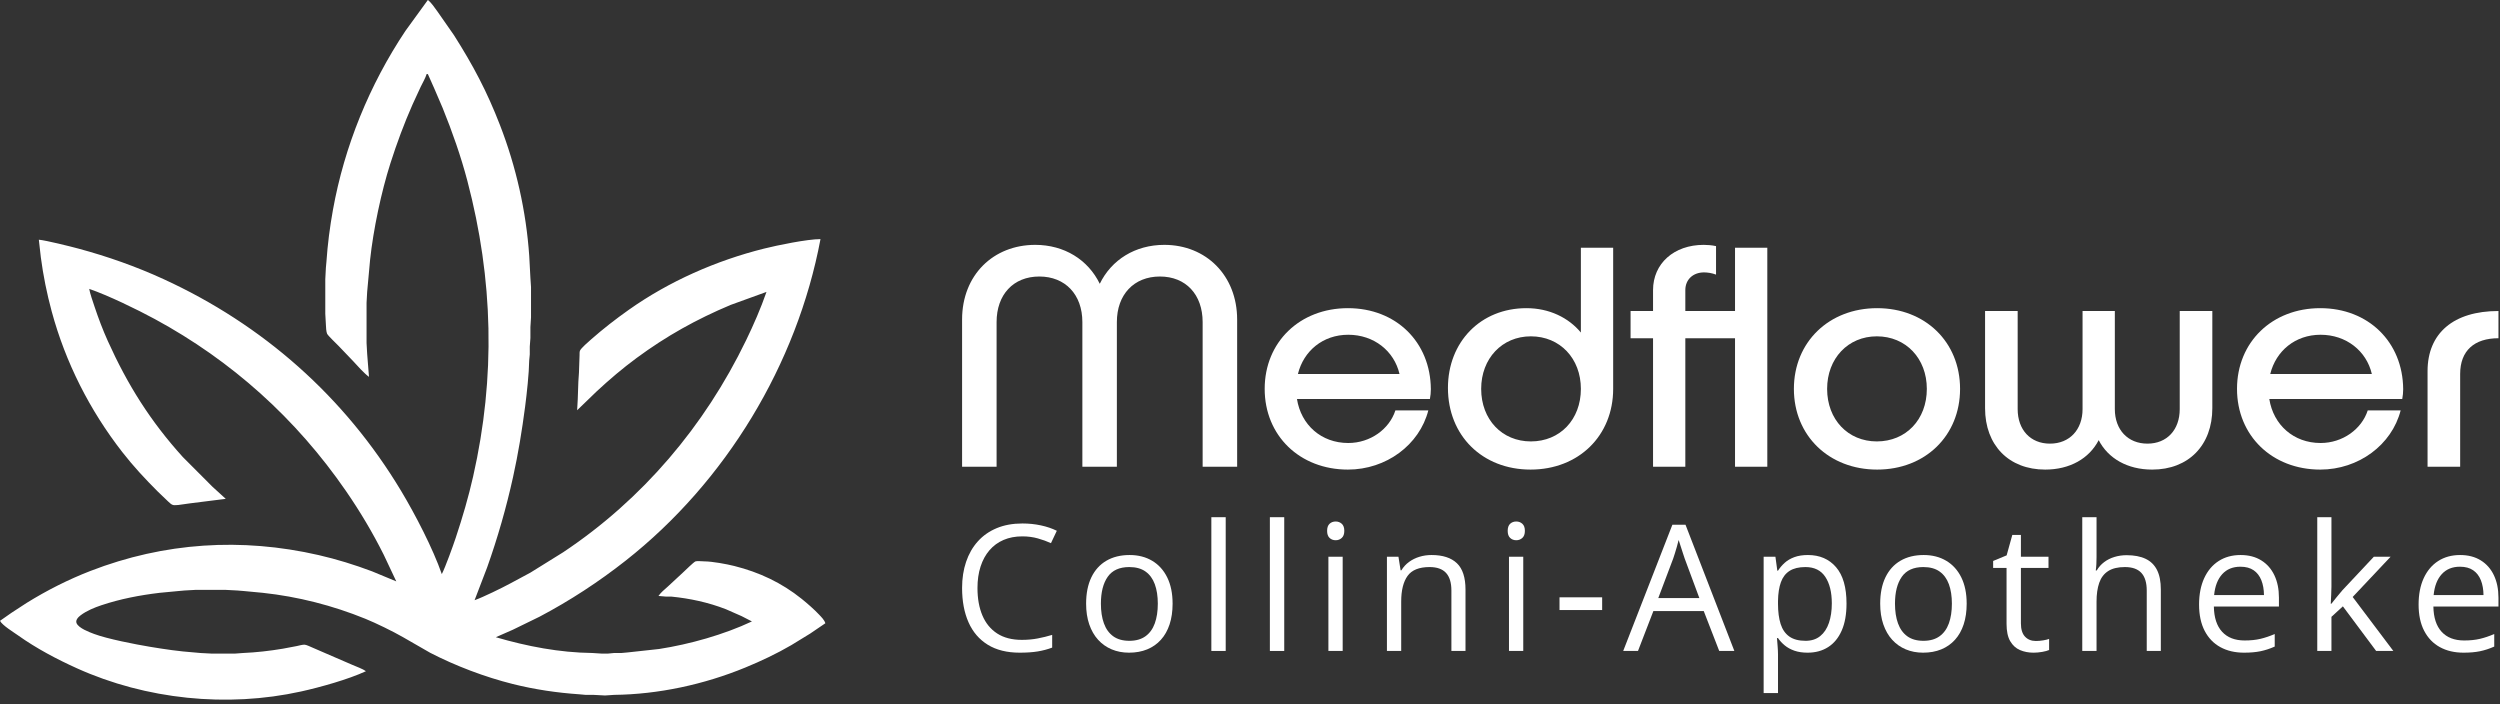
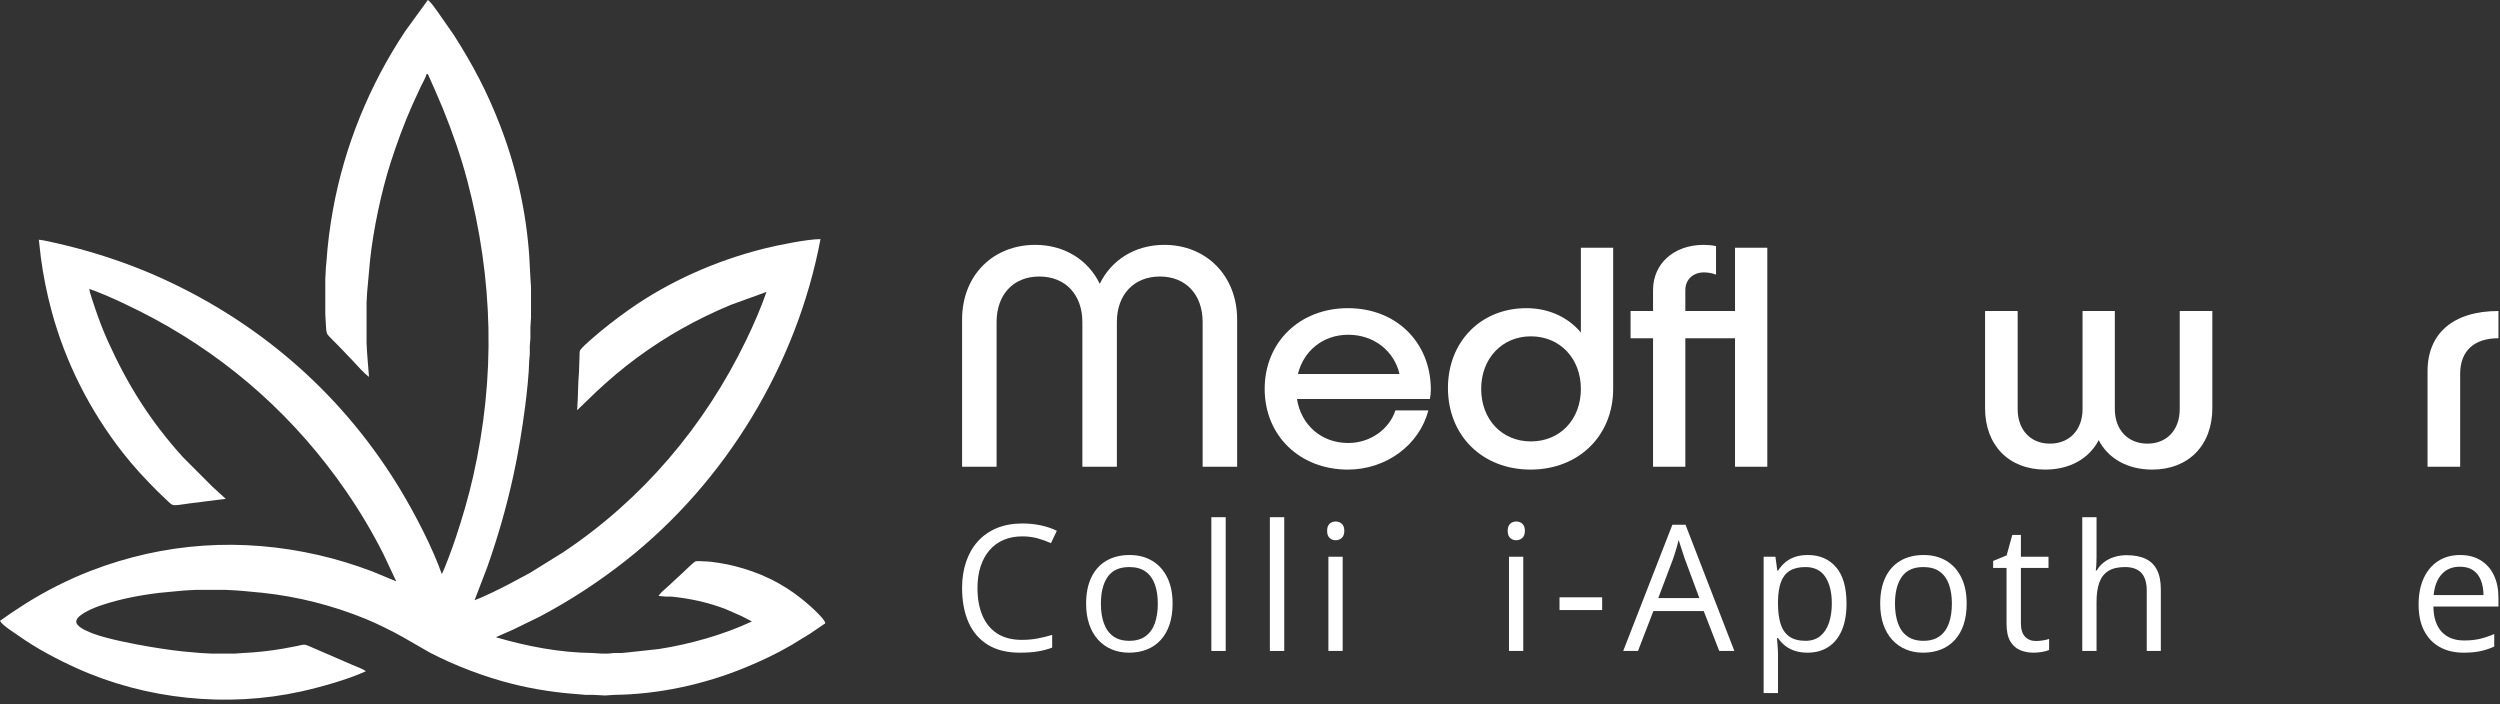
<svg xmlns="http://www.w3.org/2000/svg" width="600" height="169" viewBox="0 0 600 169" fill="none">
  <rect x="0" y="0" width="600" height="169" fill="#333333" stroke="none" />
  <path d="M102.684 -2.36344e-05C103.563 0.66 104.323 1.872 104.995 2.767L108.954 8.448C113.577 15.728 116.869 21.949 119.988 30.004C123.882 40.053 126.282 50.718 127.02 61.464L127.298 66.707L127.444 68.892V76.175L127.298 78.505V81.127L127.147 83.166V85.059L127.007 86.516C126.972 89.553 126.431 94.499 126.029 97.585C125.287 103.273 124.374 108.877 123.135 114.481C121.511 121.84 119.438 129.084 116.912 136.183L113.899 144.048C115.907 143.348 120.53 141.076 122.492 140.015L127.298 137.431L135.163 132.542C154.209 119.844 169.095 102.258 179.042 81.71C180.873 77.925 182.577 74.033 183.956 70.058L175.363 73.177C167.159 76.621 159.961 80.629 152.787 85.916C149.428 88.392 146.224 91.115 143.174 93.957L138.513 98.459L138.659 95.838L138.805 91.614L138.95 89.429L139.096 85.205C139.096 84.901 139.079 84.469 139.183 84.186C139.404 83.586 141.288 81.966 141.864 81.459C144.743 78.926 147.764 76.58 150.894 74.366C160.568 67.521 171.891 62.533 183.374 59.663C186.596 58.857 193.763 57.386 196.919 57.386C191.259 87.46 174.198 115.626 150.166 134.55C143.69 139.649 136.773 144.168 129.483 148.013L123.075 151.139L118.996 152.932C126.522 155.131 134.303 156.628 142.154 156.719L144.339 156.859H145.941L147.398 156.719H149.146L150.602 156.587L158.176 155.761C165.523 154.621 173.733 152.315 180.461 149.145L177.985 147.872L174.198 146.205C169.967 144.566 165.599 143.629 161.09 143.18H159.778L158.031 143.028C158.747 142.028 159.358 141.63 160.216 140.831L164.002 137.323C164.541 136.837 166.397 134.971 166.915 134.731C167.209 134.601 168.65 134.722 169.1 134.731C170.985 134.749 174.369 135.37 176.237 135.838C182.203 137.329 187.593 139.861 192.404 143.728C193.728 144.792 195.468 146.313 196.615 147.543C197.171 148.141 197.853 148.793 198.085 149.583L194.443 152.059L189.928 154.825C186.386 156.894 182.652 158.654 178.859 160.214C169.001 164.269 158.055 166.646 147.398 166.769L145.213 166.915L142.446 166.769H140.552L139.096 166.637C133.681 166.267 128.35 165.482 123.075 164.164C116.415 162.498 109.363 159.828 103.266 156.681L96.712 152.914C94.269 151.513 90.294 149.568 87.682 148.505C79.838 145.314 71.491 143.177 63.067 142.277L58.552 141.85L56.949 141.718L54.182 141.572H46.9L44.278 141.718L42.821 141.85L38.306 142.278C33.553 142.847 28.869 143.74 24.323 145.261C22.658 145.819 20.774 146.592 19.372 147.655C18.818 148.074 18.042 148.814 18.384 149.583C18.913 150.771 21.392 151.698 22.576 152.143C25.758 153.339 32.474 154.644 35.976 155.227C39.496 155.814 43.05 156.338 46.608 156.587L48.065 156.719L50.832 156.865H56.367L58.26 156.725C61.477 156.586 64.692 156.224 67.873 155.688L71.223 155.056C71.701 154.951 72.666 154.687 73.117 154.724C73.555 154.759 74.427 155.179 74.865 155.368L78.214 156.821L84.623 159.592C85.466 159.956 87.169 160.579 87.827 161.089C83.605 163.052 76.848 164.94 72.243 165.957C54.496 169.876 35.077 167.882 18.498 160.405C13.647 158.218 8.709 155.607 4.369 152.516C3.267 151.731 0.564 150.095 0 149L2.767 147.066L6.409 144.691C11.261 141.686 16.379 139.091 21.702 137.029C39.413 130.168 57.985 128.978 76.467 133.219C80.811 134.216 85.114 135.545 89.284 137.118L95.109 139.533L92.087 133.124C89.431 127.812 86.394 122.72 83.024 117.831C71.08 100.502 55.643 86.596 37.141 76.567C32.805 74.218 26.019 70.927 21.411 69.33C21.567 70.336 22.323 72.502 22.674 73.553C23.609 76.36 24.664 79.158 25.882 81.856C30.629 92.383 36.09 101.077 43.866 109.675L50.978 116.805L54.182 119.724L45.589 120.805L42.821 121.193C42.507 121.195 41.783 121.308 41.51 121.193C41.111 121.107 40.664 120.628 40.345 120.348L37.869 117.977C34.789 114.896 32.042 111.951 29.36 108.509C21.542 98.475 15.726 87.007 12.402 74.719C11.252 70.464 10.375 66.125 9.8 61.756L9.322 57.532C11.008 57.67 17.043 59.182 18.934 59.694C25.875 61.573 32.639 63.959 39.18 66.954C63.103 77.909 82.713 95.229 96.275 117.831C99.638 123.436 103.904 131.646 106.033 137.785C106.897 136.12 108.731 131.004 109.384 129.046C110.999 124.199 112.427 119.321 113.556 114.335C118.967 90.43 118.393 67.092 112.168 43.404C110.628 37.541 108.521 31.539 106.238 25.925L104.24 21.265L102.684 17.769H102.392C102.14 18.65 101.403 19.959 100.972 20.828L99.022 25.052C96.981 29.666 95.239 34.375 93.703 39.18C91.495 46.088 89.594 55.124 88.823 62.338L88.251 68.601L88.118 70.058L87.973 72.68V82.292L88.118 84.914L88.556 90.449C87.434 89.646 85.713 87.732 84.744 86.662L81.26 83.02C80.706 82.427 78.778 80.641 78.508 80.108C78.303 79.701 78.217 78.412 78.214 77.923L78.069 75.301V66.999L78.214 64.232L78.347 62.775C78.632 58.617 79.159 54.502 79.901 50.395C82.662 35.081 88.668 20.369 97.294 7.428L102.684 -2.36344e-05Z" fill="white" />
  <path d="M296.915 76.694V112.018H288.634V77.302C288.634 70.693 284.609 66.363 278.38 66.363C272.15 66.363 268.048 70.693 268.048 77.302V112.018H259.768V77.302C259.768 70.693 255.665 66.363 249.436 66.363C243.208 66.363 239.182 70.693 239.182 77.302V112.018H230.901V76.694C230.901 65.984 238.421 58.766 248.449 58.766C255.438 58.766 261.135 62.337 263.946 68.11C266.756 62.337 272.454 58.766 279.442 58.766C289.47 58.766 296.915 66.135 296.915 76.694Z" fill="white" />
  <path d="M311.499 89.76H335.883C334.592 84.215 329.73 80.341 323.577 80.341C317.5 80.341 312.866 84.215 311.499 89.76ZM343.177 95.761H311.271C312.259 101.99 317.121 106.321 323.577 106.321C328.895 106.321 333.453 102.978 334.896 98.496H342.797C340.669 106.776 332.693 112.702 323.501 112.702C311.955 112.702 303.523 104.573 303.523 93.331C303.523 82.088 311.955 73.959 323.501 73.959C335.048 73.959 343.328 82.088 343.404 93.407C343.404 94.166 343.328 95.002 343.177 95.761Z" fill="white" />
  <path d="M379.411 93.33C379.411 86.038 374.397 80.72 367.408 80.72C360.496 80.72 355.482 86.038 355.482 93.33C355.482 100.699 360.496 105.941 367.408 105.941C374.397 105.941 379.411 100.699 379.411 93.33ZM387.16 59.45V93.33C387.16 104.573 378.879 112.701 367.333 112.701C355.786 112.701 347.506 104.573 347.506 93.103C347.506 82.088 355.33 73.959 366.345 73.959C371.814 73.959 376.449 76.238 379.411 79.809V59.45H387.16Z" fill="white" />
  <path d="M424.154 59.45V112.018H416.406V81.176H404.479V112.018H396.73V81.176H391.337V74.643H396.73V69.629C396.73 63.249 401.745 58.767 408.885 58.767C409.721 58.767 410.86 58.843 411.848 59.07V65.907C410.86 65.527 409.797 65.376 408.961 65.376C406.378 65.376 404.479 67.047 404.479 69.629V74.643H416.406V59.45H424.154Z" fill="white" />
-   <path d="M438.51 93.33C438.51 100.699 443.524 105.941 450.437 105.941C457.425 105.941 462.439 100.699 462.439 93.33C462.439 86.038 457.425 80.72 450.437 80.72C443.524 80.72 438.51 86.038 438.51 93.33ZM470.416 93.33C470.416 104.573 462.06 112.701 450.513 112.701C438.966 112.701 430.534 104.573 430.534 93.33C430.534 82.088 438.966 73.959 450.513 73.959C462.06 73.959 470.416 82.088 470.416 93.33Z" fill="white" />
  <path d="M530.959 74.643V97.964C530.959 106.852 525.261 112.702 516.525 112.702C510.6 112.702 505.966 110.043 503.687 105.637C501.408 110.043 496.774 112.702 490.849 112.702C482.113 112.702 476.416 106.852 476.416 97.964V74.643H484.24V98.192C484.24 103.13 487.279 106.473 491.988 106.473C496.698 106.473 499.813 103.13 499.813 98.192V74.643H507.561V98.192C507.561 103.13 510.676 106.473 515.386 106.473C520.095 106.473 523.134 103.13 523.134 98.192V74.643H530.959Z" fill="white" />
-   <path d="M544.859 89.76H569.244C567.952 84.215 563.09 80.341 556.937 80.341C550.86 80.341 546.227 84.215 544.859 89.76ZM576.537 95.761H544.631C545.619 101.99 550.48 106.321 556.937 106.321C562.255 106.321 566.813 102.978 568.257 98.496H576.157C574.03 106.776 566.054 112.702 556.862 112.702C545.315 112.702 536.883 104.573 536.883 93.331C536.883 82.088 545.315 73.959 556.862 73.959C568.408 73.959 576.688 82.088 576.764 93.407C576.764 94.166 576.688 95.002 576.537 95.761Z" fill="white" />
  <path d="M582.613 112.018V89.077C582.613 79.961 588.842 74.643 599.63 74.643V81.176C593.856 81.176 590.438 84.139 590.438 89.76V112.018H582.613Z" fill="white" />
  <path d="M245.343 128.728C243.678 128.728 242.183 129.014 240.855 129.584C239.528 130.155 238.4 130.981 237.472 132.06C236.543 133.14 235.832 134.444 235.337 135.97C234.841 137.497 234.594 139.216 234.594 141.128C234.594 143.658 234.989 145.856 235.78 147.719C236.571 149.583 237.754 151.023 239.329 152.041C240.903 153.06 242.873 153.568 245.239 153.568C246.587 153.568 247.856 153.455 249.046 153.228C250.235 153.001 251.395 152.715 252.522 152.372V155.425C251.422 155.838 250.266 156.143 249.056 156.343C247.846 156.542 246.408 156.642 244.744 156.642C241.677 156.642 239.116 156.006 237.06 154.734C235.003 153.462 233.462 151.664 232.438 149.339C231.413 147.015 230.901 144.271 230.901 141.107C230.901 138.824 231.221 136.737 231.86 134.846C232.5 132.955 233.435 131.321 234.666 129.946C235.897 128.571 237.41 127.509 239.205 126.758C241 126.009 243.059 125.634 245.384 125.634C246.911 125.634 248.382 125.785 249.799 126.088C251.216 126.39 252.495 126.824 253.636 127.387L252.233 130.358C251.271 129.918 250.215 129.536 249.066 129.213C247.918 128.89 246.676 128.728 245.343 128.728Z" fill="white" />
  <path d="M264.217 144.883C264.217 146.698 264.457 148.273 264.939 149.607C265.42 150.941 266.163 151.973 267.167 152.702C268.171 153.43 269.464 153.795 271.045 153.795C272.613 153.795 273.903 153.43 274.914 152.702C275.925 151.973 276.671 150.941 277.152 149.607C277.634 148.273 277.875 146.698 277.875 144.883C277.875 143.08 277.634 141.524 277.152 140.21C276.671 138.896 275.928 137.882 274.924 137.167C273.92 136.451 272.62 136.094 271.025 136.094C268.673 136.094 266.95 136.871 265.857 138.425C264.764 139.979 264.217 142.132 264.217 144.883ZM281.423 144.883C281.423 146.739 281.182 148.397 280.701 149.854C280.219 151.313 279.525 152.543 278.617 153.547C277.71 154.552 276.613 155.319 275.327 155.848C274.04 156.377 272.586 156.642 270.963 156.642C269.45 156.642 268.064 156.377 266.806 155.848C265.548 155.319 264.461 154.552 263.546 153.547C262.631 152.543 261.923 151.313 261.421 149.854C260.919 148.397 260.668 146.739 260.668 144.883C260.668 142.407 261.087 140.299 261.927 138.559C262.765 136.819 263.966 135.492 265.527 134.577C267.088 133.663 268.948 133.205 271.107 133.205C273.17 133.205 274.975 133.667 276.523 134.588C278.07 135.51 279.274 136.839 280.134 138.58C280.993 140.32 281.423 142.421 281.423 144.883Z" fill="white" />
  <path d="M294.169 156.23H290.724V124.128H294.169V156.23Z" fill="white" />
  <path d="M308.216 156.23H304.77V124.128H308.216V156.23Z" fill="white" />
  <path d="M322.242 156.23H318.817V133.618H322.242V156.23ZM320.571 125.159C321.134 125.159 321.619 125.341 322.025 125.706C322.431 126.071 322.634 126.638 322.634 127.408C322.634 128.165 322.431 128.729 322.025 129.1C321.619 129.471 321.134 129.657 320.571 129.657C319.979 129.657 319.488 129.471 319.095 129.1C318.704 128.729 318.507 128.165 318.507 127.408C318.507 126.638 318.704 126.071 319.095 125.706C319.488 125.341 319.979 125.159 320.571 125.159Z" fill="white" />
-   <path d="M343.571 133.205C346.253 133.205 348.281 133.862 349.657 135.176C351.033 136.489 351.72 138.597 351.72 141.499V156.229H348.336V141.726C348.336 139.842 347.906 138.432 347.047 137.497C346.187 136.561 344.871 136.094 343.096 136.094C340.593 136.094 338.832 136.802 337.815 138.219C336.797 139.635 336.288 141.692 336.288 144.387V156.229H332.864V133.618H335.628L336.144 136.878H336.329C336.811 136.08 337.423 135.41 338.165 134.866C338.908 134.323 339.74 133.91 340.662 133.628C341.583 133.346 342.553 133.205 343.571 133.205Z" fill="white" />
  <path d="M365.581 156.23H362.156V133.618H365.581V156.23ZM363.91 125.159C364.473 125.159 364.958 125.341 365.364 125.706C365.769 126.071 365.972 126.638 365.972 127.408C365.972 128.165 365.769 128.729 365.364 129.1C364.958 129.471 364.473 129.657 363.91 129.657C363.318 129.657 362.826 129.471 362.434 129.1C362.042 128.729 361.846 128.165 361.846 127.408C361.846 126.638 362.042 126.071 362.434 125.706C362.826 125.341 363.318 125.159 363.91 125.159Z" fill="white" />
  <path d="M374.284 143.356H384.517V146.409H374.284V143.356Z" fill="white" />
  <path d="M407.847 143.541L404.319 134.031C404.237 133.783 404.102 133.378 403.916 132.813C403.731 132.25 403.542 131.665 403.349 131.06C403.157 130.455 402.999 129.966 402.876 129.595C402.737 130.159 402.59 130.719 402.432 131.277C402.273 131.834 402.119 132.349 401.967 132.823C401.815 133.299 401.685 133.7 401.575 134.031L397.985 143.541H407.847ZM412.613 156.23L408.899 146.656H396.81L393.117 156.23H389.568L401.369 125.943H404.525L416.244 156.23H412.613Z" fill="white" />
  <path d="M433.302 136.094C431.734 136.094 430.472 136.397 429.516 137.002C428.56 137.607 427.862 138.511 427.422 139.715C426.982 140.919 426.748 142.427 426.721 144.243V144.903C426.721 146.815 426.93 148.431 427.35 149.751C427.77 151.072 428.464 152.076 429.434 152.764C430.403 153.452 431.706 153.795 433.343 153.795C434.746 153.795 435.915 153.417 436.851 152.66C437.786 151.904 438.484 150.848 438.944 149.493C439.405 148.139 439.636 146.581 439.636 144.821C439.636 142.152 439.116 140.031 438.078 138.456C437.04 136.881 435.448 136.094 433.302 136.094ZM433.9 133.205C436.72 133.205 438.969 134.175 440.646 136.115C442.325 138.054 443.164 140.97 443.164 144.862C443.164 147.434 442.778 149.593 442.008 151.34C441.238 153.087 440.155 154.407 438.759 155.301C437.363 156.196 435.716 156.642 433.818 156.642C432.621 156.642 431.569 156.484 430.661 156.168C429.754 155.851 428.976 155.425 428.33 154.888C427.684 154.352 427.147 153.767 426.721 153.135H426.473C426.514 153.671 426.566 154.318 426.628 155.074C426.69 155.831 426.721 156.491 426.721 157.054V166.338H423.275V133.618H426.102L426.556 136.961H426.721C427.161 136.272 427.697 135.643 428.33 135.072C428.962 134.501 429.736 134.048 430.651 133.711C431.565 133.375 432.649 133.205 433.9 133.205Z" fill="white" />
  <path d="M454.796 144.883C454.796 146.698 455.036 148.273 455.518 149.607C455.999 150.941 456.742 151.973 457.746 152.702C458.75 153.43 460.043 153.795 461.625 153.795C463.193 153.795 464.482 153.43 465.493 152.702C466.504 151.973 467.25 150.941 467.732 149.607C468.213 148.273 468.454 146.698 468.454 144.883C468.454 143.08 468.213 141.524 467.732 140.21C467.25 138.896 466.508 137.882 465.504 137.167C464.5 136.451 463.2 136.094 461.604 136.094C459.253 136.094 457.53 136.871 456.437 138.425C455.343 139.979 454.796 142.132 454.796 144.883ZM472.002 144.883C472.002 146.739 471.762 148.397 471.28 149.854C470.799 151.313 470.105 152.543 469.196 153.547C468.289 154.552 467.192 155.319 465.906 155.848C464.62 156.377 463.165 156.642 461.542 156.642C460.029 156.642 458.644 156.377 457.385 155.848C456.127 155.319 455.04 154.552 454.125 153.547C453.211 152.543 452.503 151.313 452.001 149.854C451.498 148.397 451.247 146.739 451.247 144.883C451.247 142.407 451.667 140.299 452.506 138.559C453.345 136.819 454.545 135.492 456.107 134.577C457.667 133.663 459.527 133.205 461.687 133.205C463.75 133.205 465.555 133.667 467.102 134.588C468.65 135.51 469.854 136.839 470.713 138.58C471.572 140.32 472.002 142.421 472.002 144.883Z" fill="white" />
  <path d="M488.607 153.837C489.171 153.837 489.748 153.789 490.34 153.691C490.932 153.596 491.413 153.479 491.784 153.341V156.003C491.385 156.181 490.831 156.332 490.124 156.456C489.415 156.58 488.724 156.643 488.05 156.643C486.854 156.643 485.767 156.432 484.79 156.013C483.814 155.594 483.034 154.882 482.449 153.878C481.864 152.874 481.572 151.485 481.572 149.71V136.3H478.354V134.629L481.593 133.288L482.954 128.378H485.018V133.618H491.64V136.3H485.018V149.607C485.018 151.023 485.344 152.083 485.997 152.784C486.65 153.485 487.52 153.837 488.607 153.837Z" fill="white" />
  <path d="M503.169 124.128V133.721C503.169 134.272 503.155 134.825 503.128 135.382C503.1 135.939 503.052 136.452 502.983 136.919H503.211C503.678 136.121 504.273 135.451 504.995 134.907C505.717 134.364 506.539 133.952 507.46 133.67C508.381 133.388 509.359 133.246 510.39 133.246C512.206 133.246 513.722 133.535 514.939 134.113C516.156 134.69 517.071 135.585 517.683 136.795C518.295 138.006 518.601 139.574 518.601 141.499V156.229H515.218V141.726C515.218 139.842 514.787 138.432 513.928 137.497C513.069 136.561 511.752 136.094 509.977 136.094C508.299 136.094 506.962 136.414 505.965 137.053C504.968 137.692 504.252 138.631 503.819 139.869C503.386 141.107 503.169 142.621 503.169 144.408V156.229H499.744V124.128H503.169Z" fill="white" />
-   <path d="M537.702 136.011C535.873 136.011 534.414 136.61 533.328 137.806C532.242 139.002 531.595 140.674 531.388 142.819H543.354C543.341 141.471 543.131 140.285 542.726 139.261C542.32 138.236 541.704 137.438 540.879 136.867C540.054 136.297 538.994 136.011 537.702 136.011ZM537.743 133.205C539.669 133.205 541.319 133.632 542.695 134.485C544.07 135.337 545.122 136.531 545.851 138.064C546.58 139.597 546.944 141.388 546.944 143.438V145.563H531.327C531.368 148.218 532.029 150.24 533.308 151.629C534.587 153.018 536.388 153.713 538.713 153.713C540.144 153.713 541.408 153.582 542.509 153.32C543.609 153.06 544.751 152.674 545.933 152.165V155.177C544.792 155.686 543.661 156.057 542.54 156.291C541.419 156.525 540.095 156.642 538.568 156.642C536.395 156.642 534.501 156.198 532.884 155.311C531.268 154.424 530.013 153.121 529.119 151.402C528.226 149.683 527.778 147.578 527.778 145.088C527.778 142.654 528.188 140.547 529.006 138.765C529.824 136.984 530.98 135.612 532.472 134.649C533.964 133.687 535.722 133.205 537.743 133.205Z" fill="white" />
-   <path d="M559.547 124.128V140.798C559.547 141.347 559.526 142.018 559.485 142.809C559.444 143.6 559.41 144.298 559.382 144.903H559.526C559.816 144.545 560.238 144.016 560.795 143.315C561.352 142.613 561.823 142.05 562.208 141.623L569.718 133.618H573.741L564.642 143.274L574.401 156.229H570.275L562.291 145.522L559.547 148.039V156.229H556.143V124.128H559.547Z" fill="white" />
  <path d="M590.387 136.011C588.558 136.011 587.099 136.61 586.013 137.806C584.926 139.002 584.28 140.674 584.073 142.819H596.039C596.026 141.471 595.816 140.285 595.411 139.261C595.005 138.236 594.389 137.438 593.564 136.867C592.739 136.297 591.679 136.011 590.387 136.011ZM590.428 133.205C592.353 133.205 594.004 133.632 595.38 134.485C596.755 135.337 597.807 136.531 598.536 138.064C599.264 139.597 599.629 141.388 599.629 143.438V145.563H584.012C584.053 148.218 584.713 150.24 585.993 151.629C587.272 153.018 589.073 153.713 591.398 153.713C592.829 153.713 594.093 153.582 595.194 153.32C596.294 153.06 597.436 152.674 598.618 152.165V155.177C597.477 155.686 596.346 156.057 595.225 156.291C594.104 156.525 592.78 156.642 591.253 156.642C589.08 156.642 587.186 156.198 585.57 155.311C583.953 154.424 582.698 153.121 581.804 151.402C580.91 149.683 580.463 147.578 580.463 145.088C580.463 142.654 580.872 140.547 581.69 138.765C582.509 136.984 583.664 135.612 585.157 134.649C586.649 133.687 588.407 133.205 590.428 133.205Z" fill="white" />
</svg>